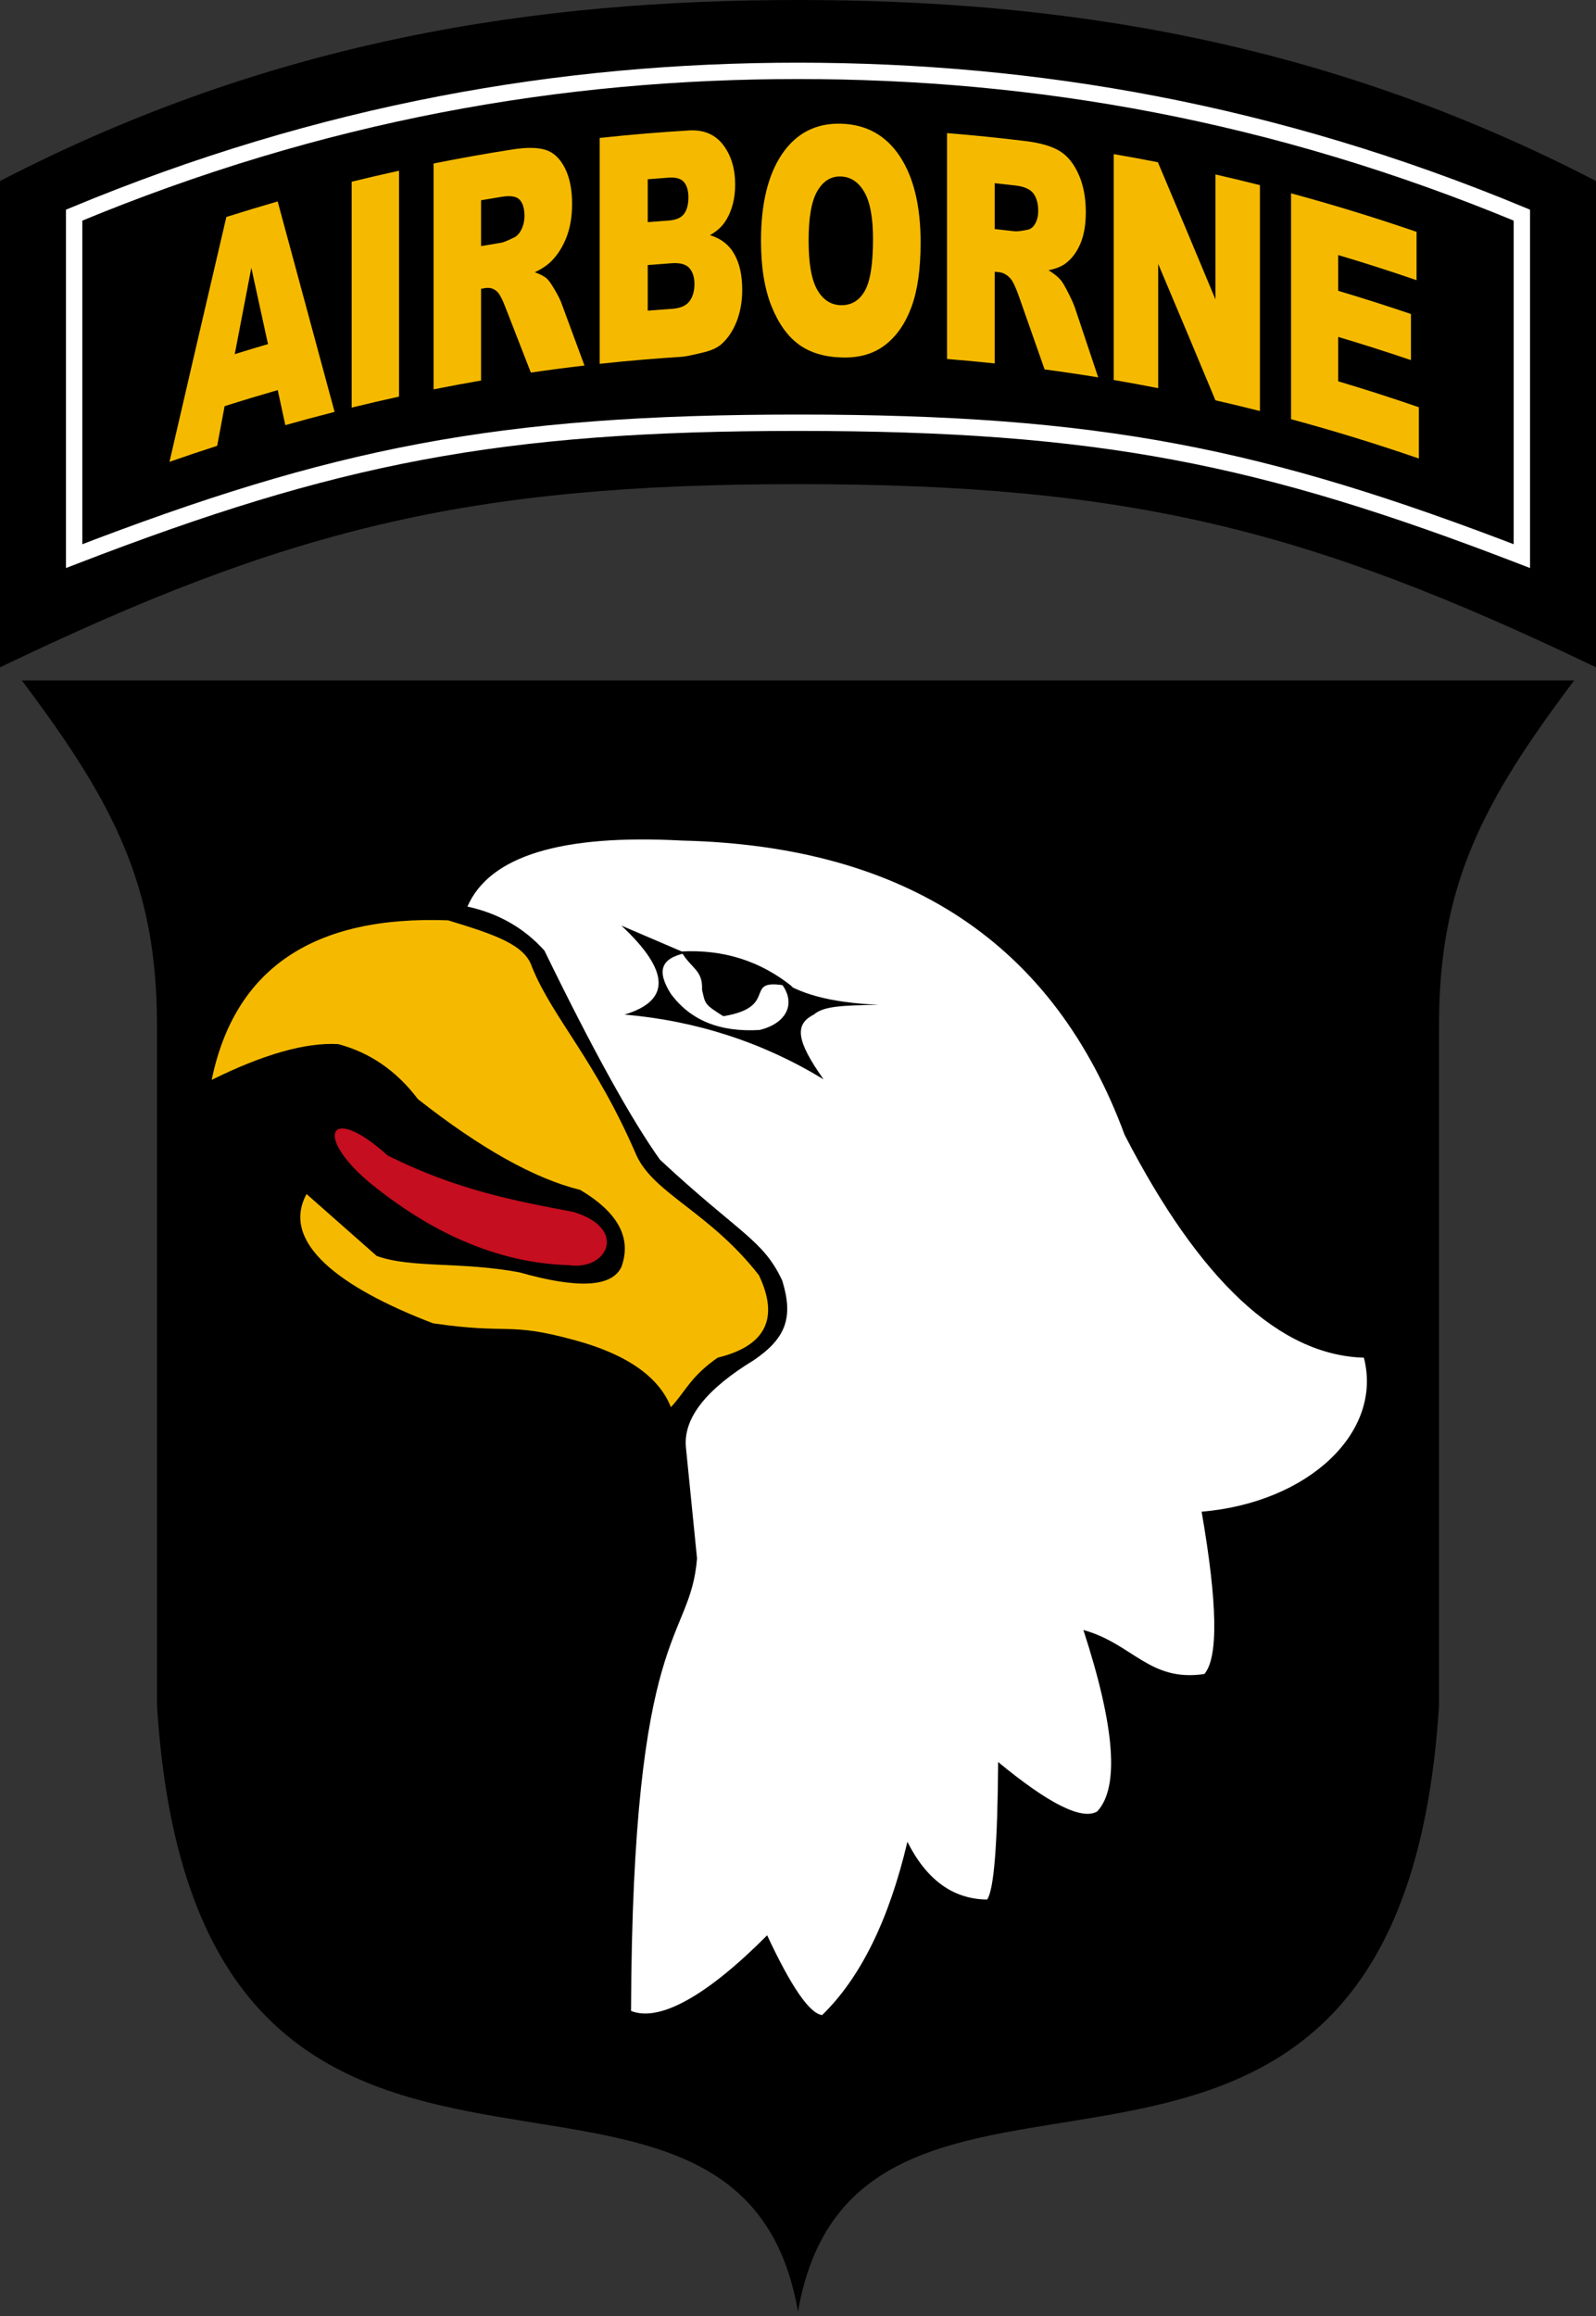
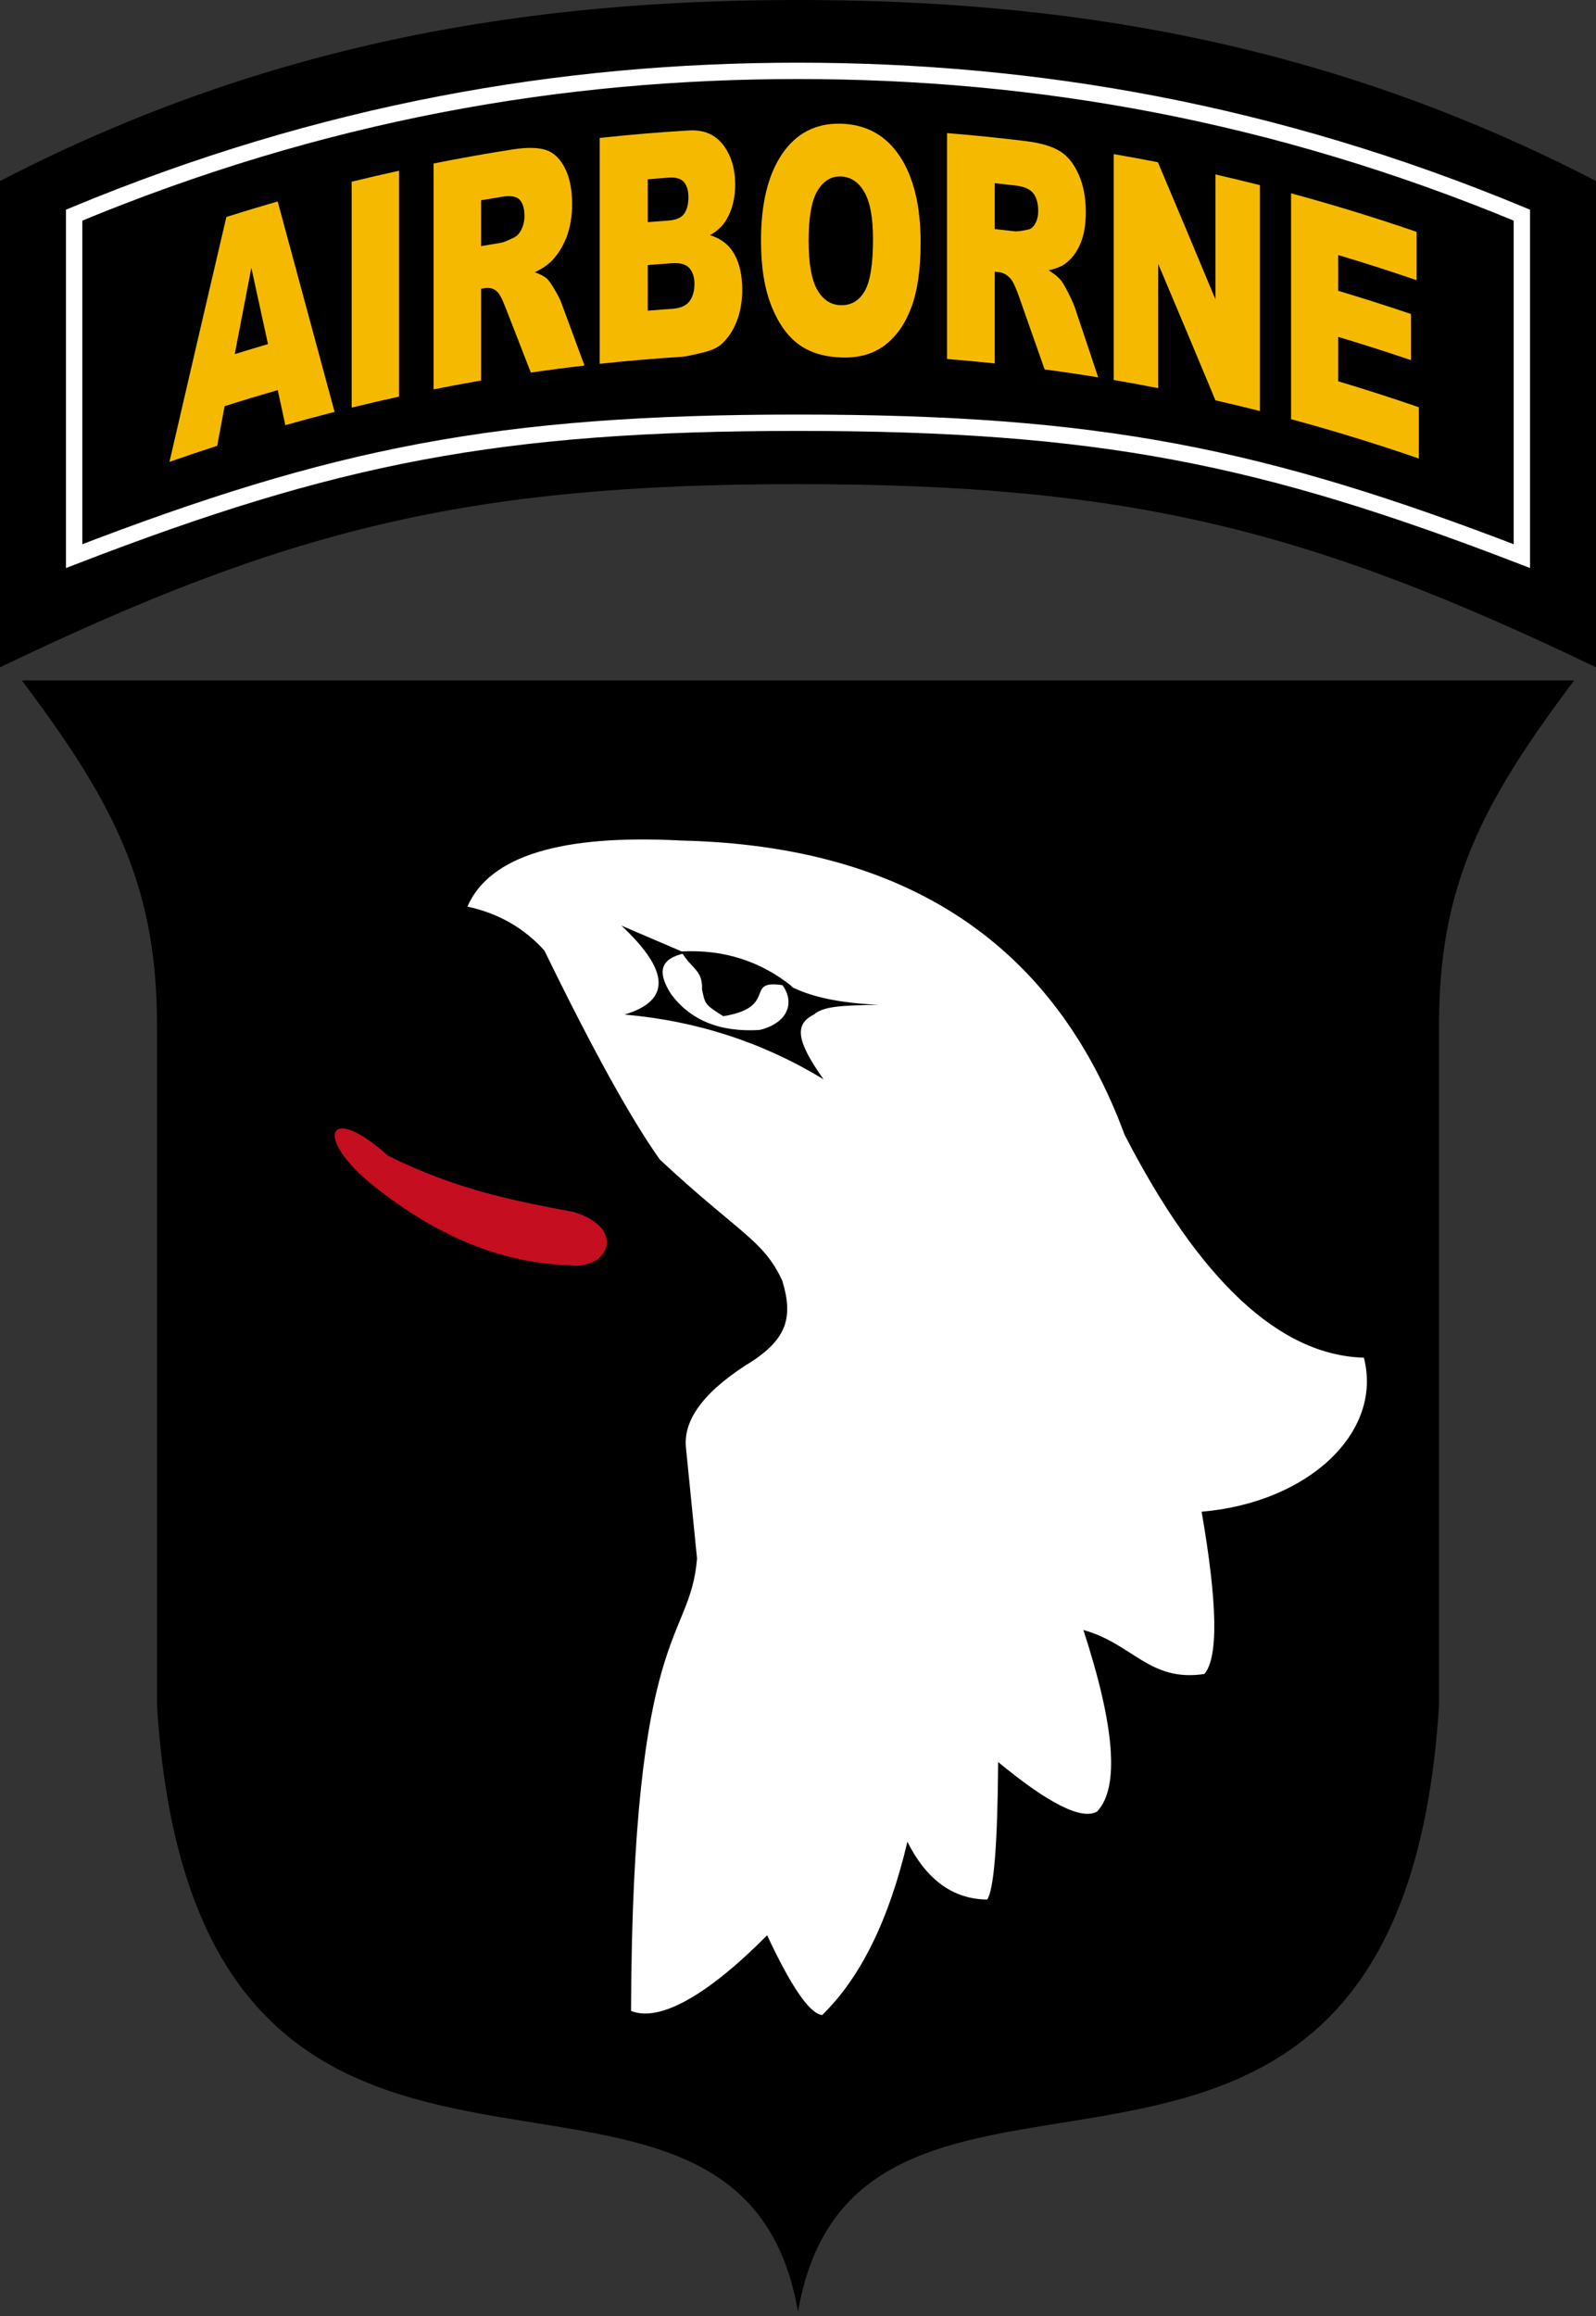
<svg xmlns="http://www.w3.org/2000/svg" xmlns:xlink="http://www.w3.org/1999/xlink" version="1.0" width="244" height="354" viewBox="0 0 244 354" id="svg1359" xml:space="preserve">
  <rect x="0" y="0" width="244" height="354" fill="#333333" stroke="none" />
  <defs id="defs1361">
</defs>
  <path d="M 122,0 C 82,0 41.746,6.06 0,27.667 L 0,102 C 43.854,80.934 71.334,74 122,74 C 172.666,74 200.146,80.934 244,102 L 244,27.667 C 202.254,6.06 162,0 122,0 z " style="fill-rule:evenodd" id="path1363" />
  <path d="M 122,10.831 C 85.716,10.831 49.201,17.155 11.334,32.884 L 11.334,85 C 51.114,69.663 76.04,64.615 122,64.615 C 167.96,64.615 192.886,69.663 232.666,85 L 232.666,32.884 C 194.799,17.154 158.284,10.831 122,10.831 z " style="fill:none;fill-rule:evenodd;stroke:#ffffff;stroke-width:2.5;stroke-miterlimit:3.864" id="path1365" />
  <path d="M 122,353.334 C 112.666,299.334 30,356.666 24,260.666 L 24,156.666 C 24,135.333 17.392,122.681 3.333,104 L 122,104 L 240.666,104 C 226.607,122.681 220,135.333 220,156.666 L 220,260.666 C 214,356.666 131.334,299.334 122,353.334 z " style="fill-rule:evenodd" id="path1367" />
  <path d="M 71.46,138.569 C 74.827,130.85 85.758,127.486 104.252,128.479 C 138.6,129.293 161.162,144.289 171.937,173.464 C 183.454,195.804 195.646,207.155 208.511,207.518 C 211.454,218.87 200.114,229.664 183.707,231.061 C 186.14,245.078 186.279,253.346 184.128,255.867 C 175.72,257.129 173.197,251.242 165.631,249.139 C 170.465,263.971 171.166,273.22 167.733,276.887 C 165.375,278.231 160.331,275.708 152.598,269.32 C 152.513,281.876 151.952,288.883 150.916,290.341 C 145.719,290.288 141.654,287.345 138.725,281.512 C 135.91,293.453 131.565,302.283 125.692,307.998 C 123.778,307.772 120.975,303.709 117.284,295.806 C 108.28,304.864 100.924,309.139 96.474,307.368 C 96.684,247.879 105.513,251.242 106.564,238.209 L 104.882,221.393 C 104.332,216.699 108.186,212.214 115.182,207.94 C 120.246,204.523 121.298,201.3 119.596,195.748 C 116.669,189.458 113.08,188.601 100.889,177.249 C 96.456,171.019 90.571,160.368 83.232,145.297 C 80.129,141.842 76.206,139.6 71.46,138.569 z " style="fill:#ffffff;fill-rule:evenodd" id="path1369" />
-   <path d="M 32.362,165.057 C 35.874,148.036 47.925,139.907 68.517,140.672 C 75.559,142.823 80.253,144.364 81.339,147.819 C 84.54,155.683 90.974,161.892 97.314,176.618 C 100.047,182.504 108.456,185.236 116.022,194.906 C 119.162,201.518 117.06,205.723 109.716,207.518 C 105.512,210.46 104.862,212.624 102.569,215.085 C 100.775,210.524 95.945,207.019 87.817,204.829 C 77.5,202 78,204 66.205,202.264 C 51.807,196.765 42.872,189.861 46.866,182.504 L 57.586,191.963 C 62.849,193.886 70.619,192.804 79.447,194.485 C 88.374,197.018 93.558,196.738 95.002,193.644 C 96.606,189.24 94.505,185.316 88.696,181.873 C 81.743,180.16 73.474,175.535 63.892,167.999 C 60.626,163.679 56.562,160.876 51.7,159.591 C 46.753,159.307 40.307,161.129 32.362,165.057 z " style="fill:#f5ba00;fill-rule:evenodd" id="path1371" />
  <path d="M 59.269,176.618 C 50.44,168.63 47.917,173.465 56.326,180.611 C 65.473,188.129 75.703,193.052 87.015,193.382 C 92.901,194.224 96.053,187.758 87.646,185.236 C 78.787,183.569 69.778,181.873 59.269,176.618 z " style="fill:#c50e1f;fill-rule:evenodd" id="path1373" />
  <path d="M 134.316,153.594 C 126.67,153.211 122.094,151.905 118.61,149.401 C 122.053,152.685 120.713,156.315 116.136,157.428 C 110.047,157.8 105.513,155.945 102.532,151.862 C 100.356,148.375 101.054,146.475 104.797,145.675 L 94.988,141.473 C 102.424,148.411 102.589,152.946 95.483,155.077 C 106.495,156.028 116.635,159.327 125.905,164.972 C 121.701,159.035 121.454,156.562 124.422,155.077 C 125.856,153.827 128.494,153.662 134.316,153.594 z " style="fill-rule:evenodd" id="path1375" />
  <path d="M 121.207,150.873 C 116.314,146.899 110.625,145.085 104.141,145.431 C 105.73,148.155 107.447,148.198 107.331,151.277 C 107.824,153.495 107.698,153.495 110.572,155.326 C 119.724,153.841 112.744,149.028 121.207,150.873 z " style="fill-rule:evenodd" id="path1377" />
  <g id="g1379">
    <defs id="defs1381">
      <path d="M 43.622,64.985 C 43.234,63.199 42.849,61.408 42.462,59.625 C 39.75,60.405 37.041,61.225 34.337,62.084 C 33.959,64.102 33.581,66.123 33.204,68.141 C 30.767,68.926 28.337,69.746 25.909,70.593 C 28.803,58.071 31.7,45.594 34.606,33.165 C 37.216,32.337 39.832,31.547 42.451,30.793 C 45.347,41.469 48.248,52.189 51.153,62.958 C 48.638,63.599 46.127,64.273 43.622,64.985 L 43.622,64.985 z M 38.424,40.935 C 37.577,45.33 36.732,49.731 35.887,54.134 C 37.579,53.605 39.273,53.092 40.97,52.595 C 40.121,48.706 39.272,44.817 38.424,40.935 L 38.424,40.935 z M 53.763,62.304 C 53.763,50.794 53.763,39.286 53.763,27.777 C 56.173,27.187 58.585,26.626 61,26.097 C 61,37.604 61,49.114 61,60.623 C 58.585,61.152 56.172,61.712 53.763,62.304 L 53.763,62.304 z M 84.321,39.894 C 83.698,40.525 82.847,41.098 81.765,41.615 C 82.626,41.916 83.255,42.254 83.65,42.625 C 83.916,42.873 84.302,43.427 84.81,44.29 C 85.314,45.152 85.654,45.825 85.825,46.309 C 87.002,49.488 88.18,52.676 89.357,55.872 C 86.621,56.189 83.886,56.549 81.156,56.949 C 79.861,53.617 78.568,50.297 77.276,46.984 C 76.785,45.696 76.347,44.88 75.963,44.534 C 75.441,44.087 74.848,43.918 74.189,44.03 C 73.975,44.068 73.761,44.104 73.547,44.141 C 73.547,48.816 73.547,53.49 73.547,58.162 C 71.125,58.581 68.706,59.033 66.287,59.515 C 66.287,48.007 66.287,36.499 66.287,24.99 C 70.307,24.188 74.33,23.471 78.358,22.843 C 80.6,22.494 82.315,22.534 83.5,22.937 C 84.686,23.339 85.642,24.264 86.369,25.701 C 87.096,27.139 87.46,28.959 87.46,31.156 C 87.46,33.07 87.181,34.755 86.623,36.217 C 86.064,37.674 85.298,38.898 84.321,39.894 L 84.321,39.894 z M 79.456,30.542 C 78.974,30.02 78.068,29.858 76.741,30.075 C 75.676,30.247 74.611,30.425 73.547,30.609 C 73.547,32.946 73.547,35.283 73.547,37.619 C 74.569,37.443 75.59,37.27 76.613,37.105 C 76.944,37.052 77.587,36.791 78.54,36.328 C 79.022,36.113 79.415,35.692 79.72,35.066 C 80.027,34.439 80.179,33.75 80.179,32.997 C 80.179,31.884 79.938,31.064 79.456,30.542 L 79.456,30.542 z M 108.545,35.944 C 110.236,36.458 111.479,37.437 112.275,38.86 C 113.073,40.281 113.472,42.094 113.472,44.288 C 113.472,46.078 113.187,47.693 112.618,49.139 C 112.05,50.584 111.271,51.741 110.284,52.615 C 109.673,53.158 108.75,53.573 107.517,53.873 C 105.876,54.273 104.788,54.498 104.252,54.533 C 100.059,54.799 95.868,55.158 91.682,55.61 C 91.682,44.101 91.682,32.593 91.682,21.084 C 96.226,20.593 100.772,20.212 105.323,19.939 C 107.598,19.805 109.345,20.552 110.563,22.151 C 111.782,23.753 112.392,25.776 112.392,28.214 C 112.392,30.258 111.955,32.027 111.087,33.522 C 110.509,34.519 109.66,35.323 108.545,35.944 L 108.545,35.944 z M 104.576,27.844 C 104.131,27.308 103.354,27.072 102.248,27.152 C 101.175,27.228 100.101,27.309 99.027,27.397 C 99.027,29.584 99.027,31.77 99.027,33.954 C 100.085,33.868 101.142,33.786 102.199,33.712 C 103.34,33.632 104.131,33.294 104.576,32.693 C 105.022,32.092 105.246,31.249 105.246,30.161 C 105.246,29.156 105.022,28.382 104.576,27.844 L 104.576,27.844 z M 105.406,40.991 C 104.897,40.403 104.003,40.146 102.726,40.233 C 101.494,40.318 100.26,40.412 99.027,40.513 C 99.027,42.837 99.027,45.161 99.027,47.487 C 100.265,47.383 101.506,47.291 102.744,47.205 C 103.998,47.119 104.883,46.742 105.398,46.061 C 105.913,45.381 106.17,44.493 106.17,43.399 C 106.171,42.381 105.916,41.579 105.406,40.991 L 105.406,40.991 z M 139.355,46.899 C 138.429,49.429 137.089,51.361 135.34,52.717 C 133.59,54.073 131.407,54.707 128.793,54.643 C 126.139,54.582 123.939,53.947 122.198,52.704 C 120.458,51.462 119.047,49.514 117.964,46.842 C 116.884,44.171 116.343,40.821 116.343,36.784 C 116.343,31.144 117.413,26.723 119.555,23.559 C 121.699,20.398 124.682,18.82 128.505,18.907 C 132.425,18.994 135.443,20.683 137.565,23.886 C 139.685,27.092 140.745,31.492 140.745,37.053 C 140.745,41.093 140.282,44.374 139.355,46.899 L 139.355,46.899 z M 132.128,29.331 C 131.234,27.795 130.022,27.006 128.49,26.973 C 127.021,26.939 125.844,27.688 124.954,29.202 C 124.065,30.719 123.621,33.244 123.621,36.765 C 123.621,40.256 124.062,42.767 124.947,44.302 C 125.83,45.836 127.033,46.613 128.554,46.648 C 130.117,46.683 131.327,45.978 132.185,44.512 C 133.04,43.049 133.469,40.387 133.469,36.517 C 133.47,33.263 133.022,30.864 132.128,29.331 L 132.128,29.331 z M 162.867,40.296 C 162.245,40.756 161.393,41.088 160.31,41.303 C 161.172,41.845 161.802,42.36 162.197,42.842 C 162.462,43.163 162.848,43.825 163.353,44.83 C 163.86,45.832 164.198,46.601 164.368,47.13 C 165.544,50.64 166.721,54.156 167.895,57.679 C 165.166,57.234 162.435,56.829 159.701,56.465 C 158.406,52.773 157.111,49.09 155.816,45.415 C 155.323,43.99 154.885,43.05 154.502,42.598 C 153.978,42.005 153.384,41.67 152.72,41.598 C 152.506,41.576 152.293,41.553 152.077,41.529 C 152.077,46.202 152.077,50.877 152.077,55.551 C 149.647,55.292 147.217,55.066 144.785,54.87 C 144.785,43.362 144.785,31.853 144.785,20.344 C 148.826,20.668 152.865,21.08 156.9,21.578 C 159.144,21.856 160.859,22.377 162.046,23.109 C 163.231,23.843 164.185,25.033 164.911,26.674 C 165.638,28.316 166.001,30.237 166.001,32.433 C 166.001,34.348 165.722,35.957 165.165,37.261 C 164.609,38.564 163.843,39.576 162.867,40.296 L 162.867,40.296 z M 158,29.585 C 157.518,28.929 156.611,28.515 155.28,28.358 C 154.214,28.233 153.145,28.114 152.077,28 C 152.077,30.337 152.077,32.675 152.077,35.009 C 153.102,35.119 154.128,35.234 155.152,35.354 C 155.484,35.394 156.127,35.312 157.082,35.117 C 157.565,35.037 157.959,34.726 158.265,34.184 C 158.57,33.643 158.724,32.996 158.724,32.245 C 158.724,31.129 158.481,30.242 158,29.585 L 158,29.585 z M 185.82,61.188 C 182.907,54.192 179.99,47.24 177.067,40.335 C 177.067,46.667 177.067,52.998 177.067,59.329 C 174.803,58.886 172.536,58.467 170.266,58.078 C 170.266,46.571 170.266,35.062 170.266,23.554 C 172.519,23.94 174.769,24.355 177.021,24.795 C 179.957,31.736 182.892,38.726 185.82,45.759 C 185.82,39.394 185.82,33.028 185.82,26.662 C 188.09,27.179 190.356,27.725 192.62,28.299 C 192.62,39.807 192.62,51.317 192.62,62.825 C 190.356,62.25 188.09,61.705 185.82,61.188 L 185.82,61.188 z M 216.918,62.245 C 216.918,64.855 216.918,67.47 216.918,70.082 C 210.431,67.847 203.916,65.842 197.38,64.073 C 197.38,52.564 197.38,41.055 197.38,29.545 C 203.798,31.285 210.194,33.248 216.566,35.435 C 216.566,37.898 216.566,40.361 216.566,42.823 C 212.582,41.454 208.588,40.174 204.586,38.983 C 204.586,40.805 204.586,42.625 204.586,44.447 C 208.302,45.554 212.009,46.738 215.71,47.995 C 215.71,50.344 215.71,52.694 215.71,55.043 C 212.009,53.785 208.302,52.603 204.586,51.496 C 204.586,53.758 204.586,56.019 204.586,58.28 C 208.706,59.508 212.818,60.83 216.918,62.245 L 216.918,62.245 z " id="XMLID_6_" />
    </defs>
    <use style="fill:#f5ba00" id="use1384" x="0" y="0" width="244" height="354" xlink:href="#XMLID_6_" />
    <clipPath id="XMLID_9_">
      <use id="use1387" x="0" y="0" width="244" height="354" xlink:href="#XMLID_6_" />
    </clipPath>
  </g>
  <line fill="#F81C23" x1="240.666" y1="104" x2="244" y2="102" id="line1389" style="fill:#f81c23" />
</svg>